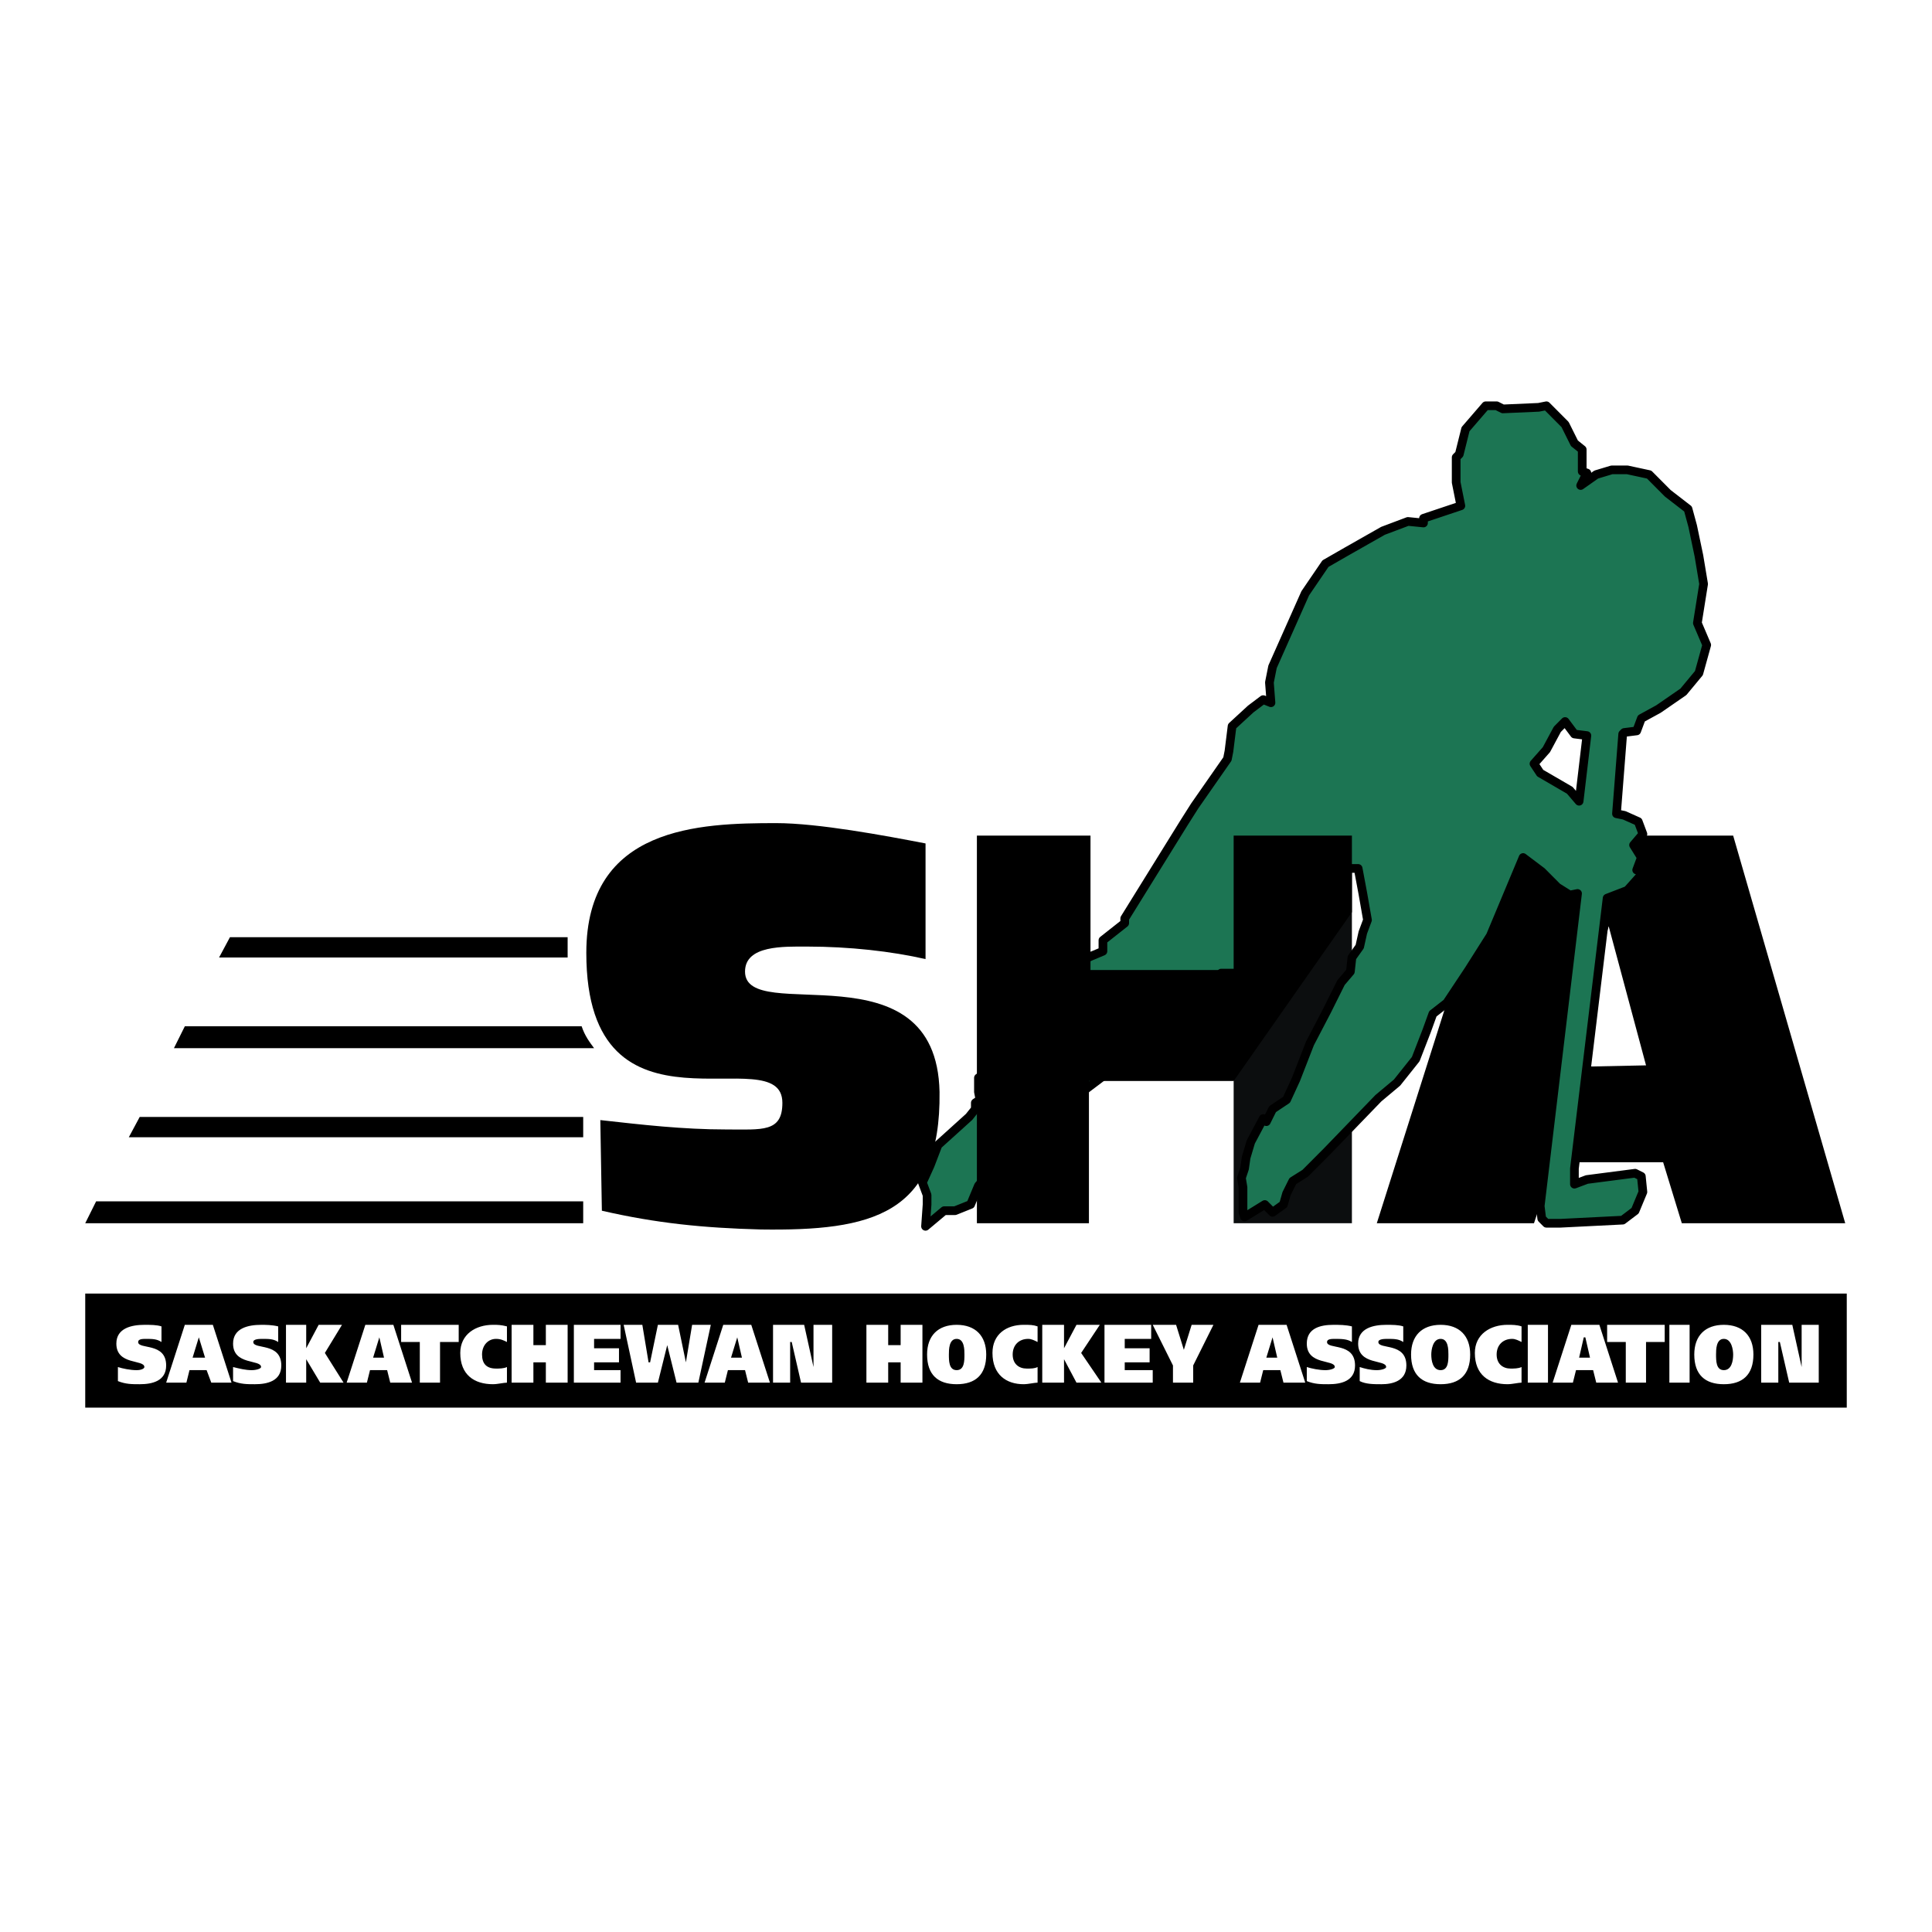
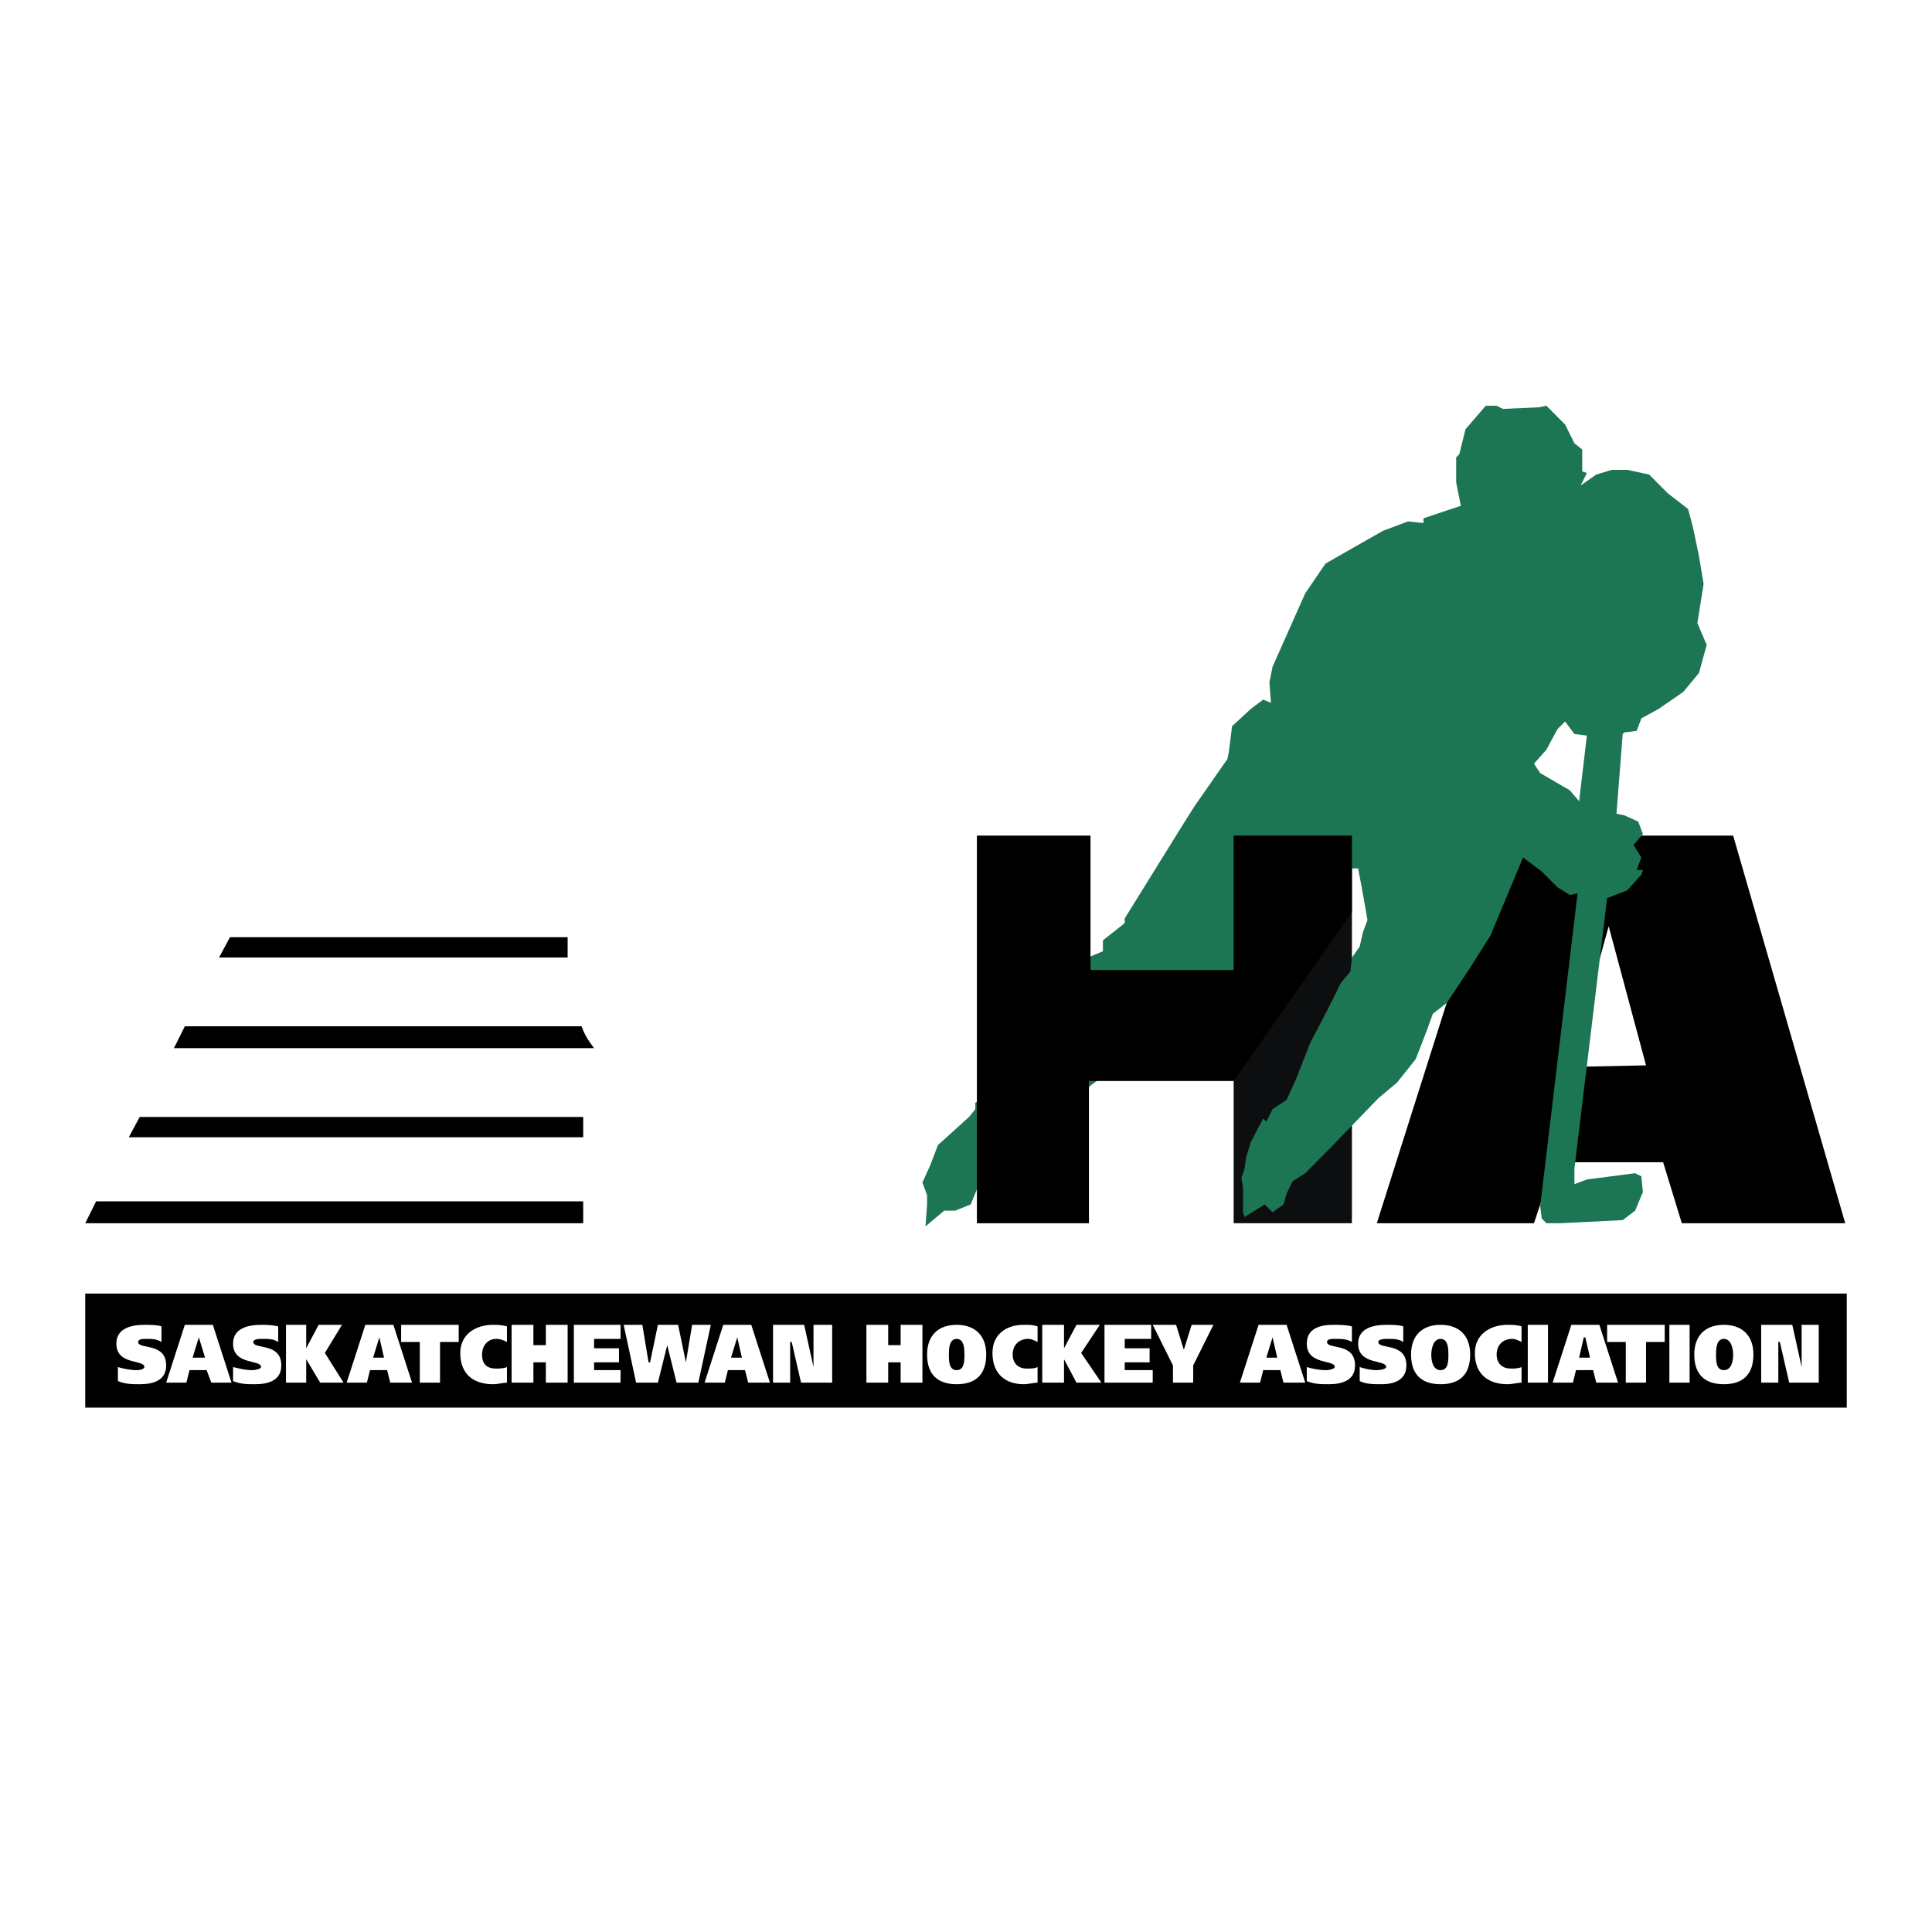
<svg xmlns="http://www.w3.org/2000/svg" width="2500" height="2500" viewBox="0 0 192.756 192.756">
-   <path fill-rule="evenodd" clip-rule="evenodd" fill="#fff" d="M0 0h192.756v192.756H0V0z" />
  <path fill-rule="evenodd" clip-rule="evenodd" fill="#0c0e0f" d="M123.082 83.369h11.799v38.672h-11.799V83.369z" />
  <path d="M160.498 92.413l3.727 13.878-7.607.156 3.88-14.034zm-23.133 29.628h15.682l2.018-6.082h10.867l1.863 6.082h16.303l-11.18-38.672h-23.287l-12.266 38.672zM8.504 140.441h175.748v-11.382H8.504v11.382z" fill-rule="evenodd" clip-rule="evenodd" />
  <path d="M169.348 62.161l.621-3.898-.467-2.807-.621-2.962-.465-1.716-2.018-1.559-1.863-1.872-2.174-.468h-1.553l-1.553.468-1.553 1.092.621-1.248-.465-.156v-2.184l-.777-.623-.932-1.872-1.863-1.872-.775.156-3.57.156-.621-.312h-1.088l-2.018 2.339-.621 2.495-.311.312v2.495l.467 2.339-3.727 1.248v.468l-1.553-.156-2.484.935-3.57 2.027-2.174 1.248-2.02 2.963-3.26 7.329-.311 1.56.156 2.027-.777-.312-1.242.936-1.863 1.715-.311 2.495-.154.78-3.26 4.678-1.088 1.716-5.898 9.512v.468l-2.174 1.715v1.091l-1.863.78-2.02 1.715-2.793 3.119-1.709 2.496-2.328 3.273-1.707 1.248v1.404l.154.779-.467.311v.625l-.62.779-3.105 2.807-.776 2.027-.776 1.715.466 1.248v.936l-.155 2.184 1.863-1.561h1.087l1.552-.623.778-1.871 2.018-2.34 2.018-1.871 6.521-5.301 1.863-1.404 1.707-1.248 1.398-1.871.775-1.871 1.396-.936 2.484-.623 1.709-1.092 1.861-1.559.467-1.092h2.328L125.1 96l1.088-2.027 2.174-1.247 3.104-3.431 2.33-2.027.932-.624h.775l.467 2.495.465 2.651-.465 1.248-.311 1.403-.777 1.092-.154 1.404-.932 1.092-1.398 2.807-1.707 3.273-1.396 3.588-.932 2.027-1.398.936-.621 1.246-.311-.311-1.242 2.338-.465 1.561-.156 1.092-.311.936.156.936v2.494l.154.469 2.02-1.248.775.779 1.088-.779.311-1.092.621-1.246 1.24-.781 2.174-2.182 5.123-5.303 1.863-1.561 1.863-2.338 1.088-2.807.621-1.717 1.396-1.09.932-1.404 1.242-1.871 2.174-3.431 3.26-7.797 1.863 1.403 1.553 1.56 1.242.779.775-.156-3.727 31.188.156 1.248.465.467h1.398l6.211-.311 1.24-.938.777-1.871-.156-1.559-.621-.312-4.812.625-1.242.467v-1.559l3.262-26.978 2.018-.78 1.396-1.559.156-.468h-.621l.465-1.248-.775-1.247.932-1.092-.467-1.247-1.396-.624-.775-.156.621-7.953.154-.156 1.242-.156.465-1.247 1.709-.936 2.484-1.715 1.551-1.871.777-2.807-.932-2.183zm-12.731 16.685l-2.951-1.715-.619-.936 1.24-1.403 1.088-2.027.775-.78.932 1.248 1.242.156-.775 6.55-.932-1.093z" fill-rule="evenodd" clip-rule="evenodd" fill="#1c7553" />
-   <path d="M169.348 62.161l.621-3.898-.467-2.807-.621-2.962-.465-1.715-2.018-1.56-1.863-1.872-2.174-.468h-1.553l-1.553.468-1.553 1.092.621-1.248-.465-.156v-2.184l-.777-.623-.932-1.872-1.863-1.872-.775.156-3.57.156-.621-.312h-1.088l-2.018 2.339-.621 2.495-.311.312v2.495l.467 2.339-3.727 1.248v.468l-1.553-.156-2.484.935-3.57 2.027-2.174 1.248-2.02 2.963-3.26 7.329-.311 1.56.156 2.027-.777-.312-1.242.936-1.863 1.715-.311 2.495-.154.78-3.26 4.678-1.088 1.715-5.898 9.512v.468l-2.174 1.715v1.091l-1.863.78-2.02 1.715-2.793 3.119-1.709 2.496-2.328 3.273-1.707 1.248v1.404l.154.779-.465.311v.625l-.622.779-3.105 2.807-.776 2.027-.776 1.715.466 1.248v.936l-.155 2.184 1.863-1.561h1.087l1.552-.623.778-1.871 2.018-2.34 2.018-1.871 6.521-5.301 1.863-1.404 1.707-1.248 1.398-1.871.775-1.871 1.396-.936 2.484-.623 1.709-1.092 1.861-1.559.467-1.092h2.328L125.1 96l1.088-2.027 2.174-1.247 3.104-3.431 2.33-2.027.932-.624h.775l.467 2.495.465 2.651-.465 1.248-.311 1.403-.777 1.092-.154 1.404-.932 1.092-1.398 2.807-1.707 3.273-1.396 3.588-.932 2.027-1.398.936-.621 1.248-.311-.312-1.242 2.338-.465 1.561-.156 1.092-.311.936.156.936v2.494l.154.469 2.02-1.248.775.779 1.088-.779.311-1.092.621-1.246 1.24-.781 2.174-2.182 5.123-5.303 1.863-1.561 1.863-2.338 1.088-2.807.621-1.717 1.396-1.09.932-1.404 1.242-1.871 2.174-3.431 3.26-7.797 1.863 1.404 1.553 1.56 1.242.779.775-.156-3.727 31.188.156 1.248.465.467h1.398l6.211-.311 1.24-.938.777-1.871-.156-1.559-.621-.312-4.812.625-1.242.467v-1.559l3.262-26.978 2.018-.779 1.396-1.56.156-.468h-.621l.465-1.248-.775-1.247.932-1.092-.467-1.247-1.396-.624-.775-.156.621-7.953.154-.156 1.242-.156.465-1.247 1.709-.936 2.484-1.715 1.551-1.871.777-2.807-.932-2.185m-12.731 16.685l-2.951-1.715-.619-.936 1.24-1.404 1.088-2.027.775-.78.932 1.248 1.242.156-.775 6.55-.932-1.092" fill="none" stroke="#000" stroke-width=".866" stroke-linecap="round" stroke-linejoin="round" stroke-miterlimit="2.613" />
-   <path d="M92.341 95.688c-3.416-.78-7.607-1.248-11.799-1.248-2.329 0-6.21-.156-6.21 2.496 0 5.457 19.097-2.807 19.407 12.008.155 12.318-6.831 13.877-17.854 13.721-5.744-.154-10.402-.623-15.836-1.871l-.155-9.043c4.192.467 8.229.936 12.576.936 3.57 0 5.589.311 5.589-2.652 0-6.705-19.562 4.99-19.562-14.969 0-12.631 11.334-12.943 18.941-12.943 4.192 0 10.868 1.248 14.904 2.027v11.538h-.001z" fill-rule="evenodd" clip-rule="evenodd" />
  <path d="M16.111 133.893c-.466-.312-.931-.312-1.552-.312-.311 0-.776 0-.776.312 0 .779 2.795 0 2.795 2.34 0 1.559-1.397 1.871-2.64 1.871-.776 0-1.397 0-2.174-.312v-1.402c.466.154 1.242.311 1.863.311.466 0 .776-.156.776-.311 0-.781-2.795-.156-2.795-2.34 0-1.559 1.553-1.871 2.795-1.871.621 0 1.242 0 1.708.156v1.558zM19.837 133.426l.621 2.025h-1.242l.621-2.025zm-3.259 4.521h2.018l.31-1.248h1.708l.466 1.248h2.019l-1.863-5.77H18.44l-1.862 5.77zM27.755 133.893c-.466-.312-.932-.312-1.552-.312-.311 0-.932 0-.932.312 0 .779 2.794 0 2.794 2.34 0 1.559-1.397 1.871-2.639 1.871-.776 0-1.397 0-2.173-.312v-1.402c.621.154 1.242.311 1.863.311.466 0 .931-.156.931-.311 0-.781-2.794-.156-2.794-2.34 0-1.559 1.552-1.871 2.794-1.871.466 0 1.087 0 1.708.156v1.558zM30.55 134.516l1.242-2.338h2.329l-1.708 2.806 1.863 2.963h-2.329l-1.397-2.34v2.34h-2.018v-5.769h2.018v2.338zM37.847 133.426l.466 2.025h-1.087l.621-2.025zm-3.261 4.521h2.019l.311-1.248h1.708l.311 1.248h2.173l-1.863-5.77H36.45l-1.864 5.77zM45.765 133.893h-1.863v4.054h-2.018v-4.054h-1.863v-1.715h5.744v1.715zM50.578 137.947c-.311 0-.932.156-1.397.156-1.863 0-3.26-.936-3.26-3.119 0-1.871 1.552-2.807 3.26-2.807.466 0 .776 0 1.397.156v1.559c-.311-.156-.621-.312-1.087-.312-.776 0-1.397.625-1.397 1.561s.466 1.402 1.397 1.402c.311 0 .776 0 1.087-.154v1.558zM54.459 132.178h2.174v5.769h-2.174v-2.027h-1.242v2.027h-2.173v-5.769h2.173v2.027h1.242v-2.027zM57.254 132.178h4.658v1.402h-2.64v.936h2.484v1.404h-2.484v.779h2.64v1.248h-4.658v-5.769zM64.707 135.92h.154l.777-3.742h2.018l.776 3.742.621-3.742h1.864l-1.243 5.769H67.5l-.931-3.742-.931 3.742h-2.174l-1.242-5.769h1.863l.622 3.742zM73.556 133.426l.466 2.025h-1.087l.621-2.025zm-3.261 4.521h2.018l.311-1.248h1.708l.311 1.248h2.173l-1.863-5.77h-2.794l-1.864 5.77zM77.126 132.178h3.105l.932 4.211v-4.211h1.863v5.769h-3.105l-.931-4.054h-.156v4.054h-1.708v-5.769zM89.857 132.178h2.174v5.769h-2.174v-2.027h-1.242v2.027h-2.173v-5.769h2.173v2.027h1.242v-2.027zM94.67 135.141c0-.469 0-1.561.776-1.561s.776 1.092.776 1.561c0 .623 0 1.559-.776 1.559-.776-.001-.776-.936-.776-1.559zm3.726 0c0-1.871-1.088-2.963-2.95-2.963-1.863 0-2.95 1.092-2.95 2.963 0 2.027 1.087 2.963 2.95 2.963 1.863 0 2.95-.936 2.95-2.963zM103.52 137.947c-.311 0-.932.156-1.396.156-1.709 0-3.105-.936-3.105-3.119 0-1.871 1.396-2.807 3.105-2.807.621 0 .932 0 1.396.156v1.559c-.311-.156-.621-.312-.932-.312-.932 0-1.553.625-1.553 1.561s.621 1.402 1.398 1.402c.465 0 .775 0 1.086-.154v1.558h.001zM106.158 134.516l1.242-2.338h2.33l-1.863 2.806 2.018 2.963H107.4l-1.242-2.34v2.34h-2.172v-5.769h2.172v2.338zM110.195 132.178h4.659v1.402h-2.639v.936h2.482v1.404h-2.482v.779h2.793v1.248h-4.813v-5.769zM119.045 136.232v1.715h-2.018v-1.715l-2.019-4.054h2.33l.775 2.494.778-2.494h2.173l-2.019 4.054zM126.963 133.426l.467 2.025h-1.088l.621-2.025zm-3.26 4.521h2.018l.311-1.248h1.709l.311 1.248h2.172l-1.861-5.77h-2.795l-1.865 5.77zM134.881 133.893c-.465-.312-1.086-.312-1.707-.312-.311 0-.777 0-.777.312 0 .779 2.795 0 2.795 2.34 0 1.559-1.396 1.871-2.639 1.871-.777 0-1.398 0-2.174-.312v-1.402c.465.154 1.242.311 1.863.311.465 0 .932-.156.932-.311 0-.781-2.795-.156-2.795-2.34 0-1.559 1.396-1.871 2.639-1.871.621 0 1.242 0 1.863.156v1.558zM140.004 133.893c-.465-.312-.932-.312-1.551-.312-.312 0-.934 0-.934.312 0 .779 2.795 0 2.795 2.34 0 1.559-1.396 1.871-2.482 1.871-.777 0-1.553 0-2.174-.312v-1.402c.465.154 1.086.311 1.707.311.467 0 .932-.156.932-.311 0-.781-2.795-.156-2.795-2.34 0-1.559 1.553-1.871 2.795-1.871.621 0 1.242 0 1.707.156v1.558zM142.799 135.141c0-.469.156-1.561.932-1.561.777 0 .777 1.092.777 1.561 0 .623 0 1.559-.777 1.559-.776-.001-.932-.936-.932-1.559zm3.881 0c0-1.871-1.086-2.963-2.949-2.963s-2.949 1.092-2.949 2.963c0 2.027 1.086 2.963 2.949 2.963s2.949-.936 2.949-2.963zM151.805 137.947c-.311 0-.932.156-1.398.156-1.863 0-3.26-.936-3.26-3.119 0-1.871 1.553-2.807 3.26-2.807.467 0 .932 0 1.398.156v1.559c-.311-.156-.621-.312-.932-.312-.932 0-1.553.625-1.553 1.561s.621 1.402 1.396 1.402c.311 0 .777 0 1.088-.154v1.558h.001zM152.426 132.178h2.017v5.769h-2.017v-5.769zM158.014 133.426h.156l.465 2.025h-1.086l.465-2.025zm-3.106 4.521h2.02l.311-1.248h1.707l.311 1.248h2.174l-1.863-5.77h-2.795l-1.865 5.77zM166.088 133.893h-1.863v4.054h-2.02v-4.054h-1.861v-1.715h5.744v1.715zM166.553 132.178h2.019v5.769h-2.019v-5.769zM171.211 135.141c0-.469 0-1.561.775-1.561.777 0 .932 1.092.932 1.561 0 .623-.154 1.559-.932 1.559-.775-.001-.775-.936-.775-1.559zm3.727 0c0-1.871-1.088-2.963-2.951-2.963s-2.949 1.092-2.949 2.963c0 2.027 1.086 2.963 2.949 2.963s2.951-.936 2.951-2.963zM175.713 132.178h3.105l.932 4.211v-4.211h1.707v5.769h-2.949l-.932-4.054h-.154v4.054h-1.709v-5.769z" fill-rule="evenodd" clip-rule="evenodd" fill="#fff" />
  <path d="M56.633 95.064v-1.56h-33.69l-1.086 2.027h34.777l-.001-.467zM58.03 102.393H18.44l-1.087 2.184h41.918c-.464-.624-.93-1.249-1.241-2.184zM12.851 113.465h45.335v-2.027H13.938l-1.087 2.027zM8.504 122.041h49.682v-2.184H9.591l-1.087 2.184zM123.082 83.369v13.41h-14.283v-13.41H97.465v38.672h11.178v-14.189h14.439l11.799-16.843v-7.64h-11.799z" fill-rule="evenodd" clip-rule="evenodd" />
</svg>